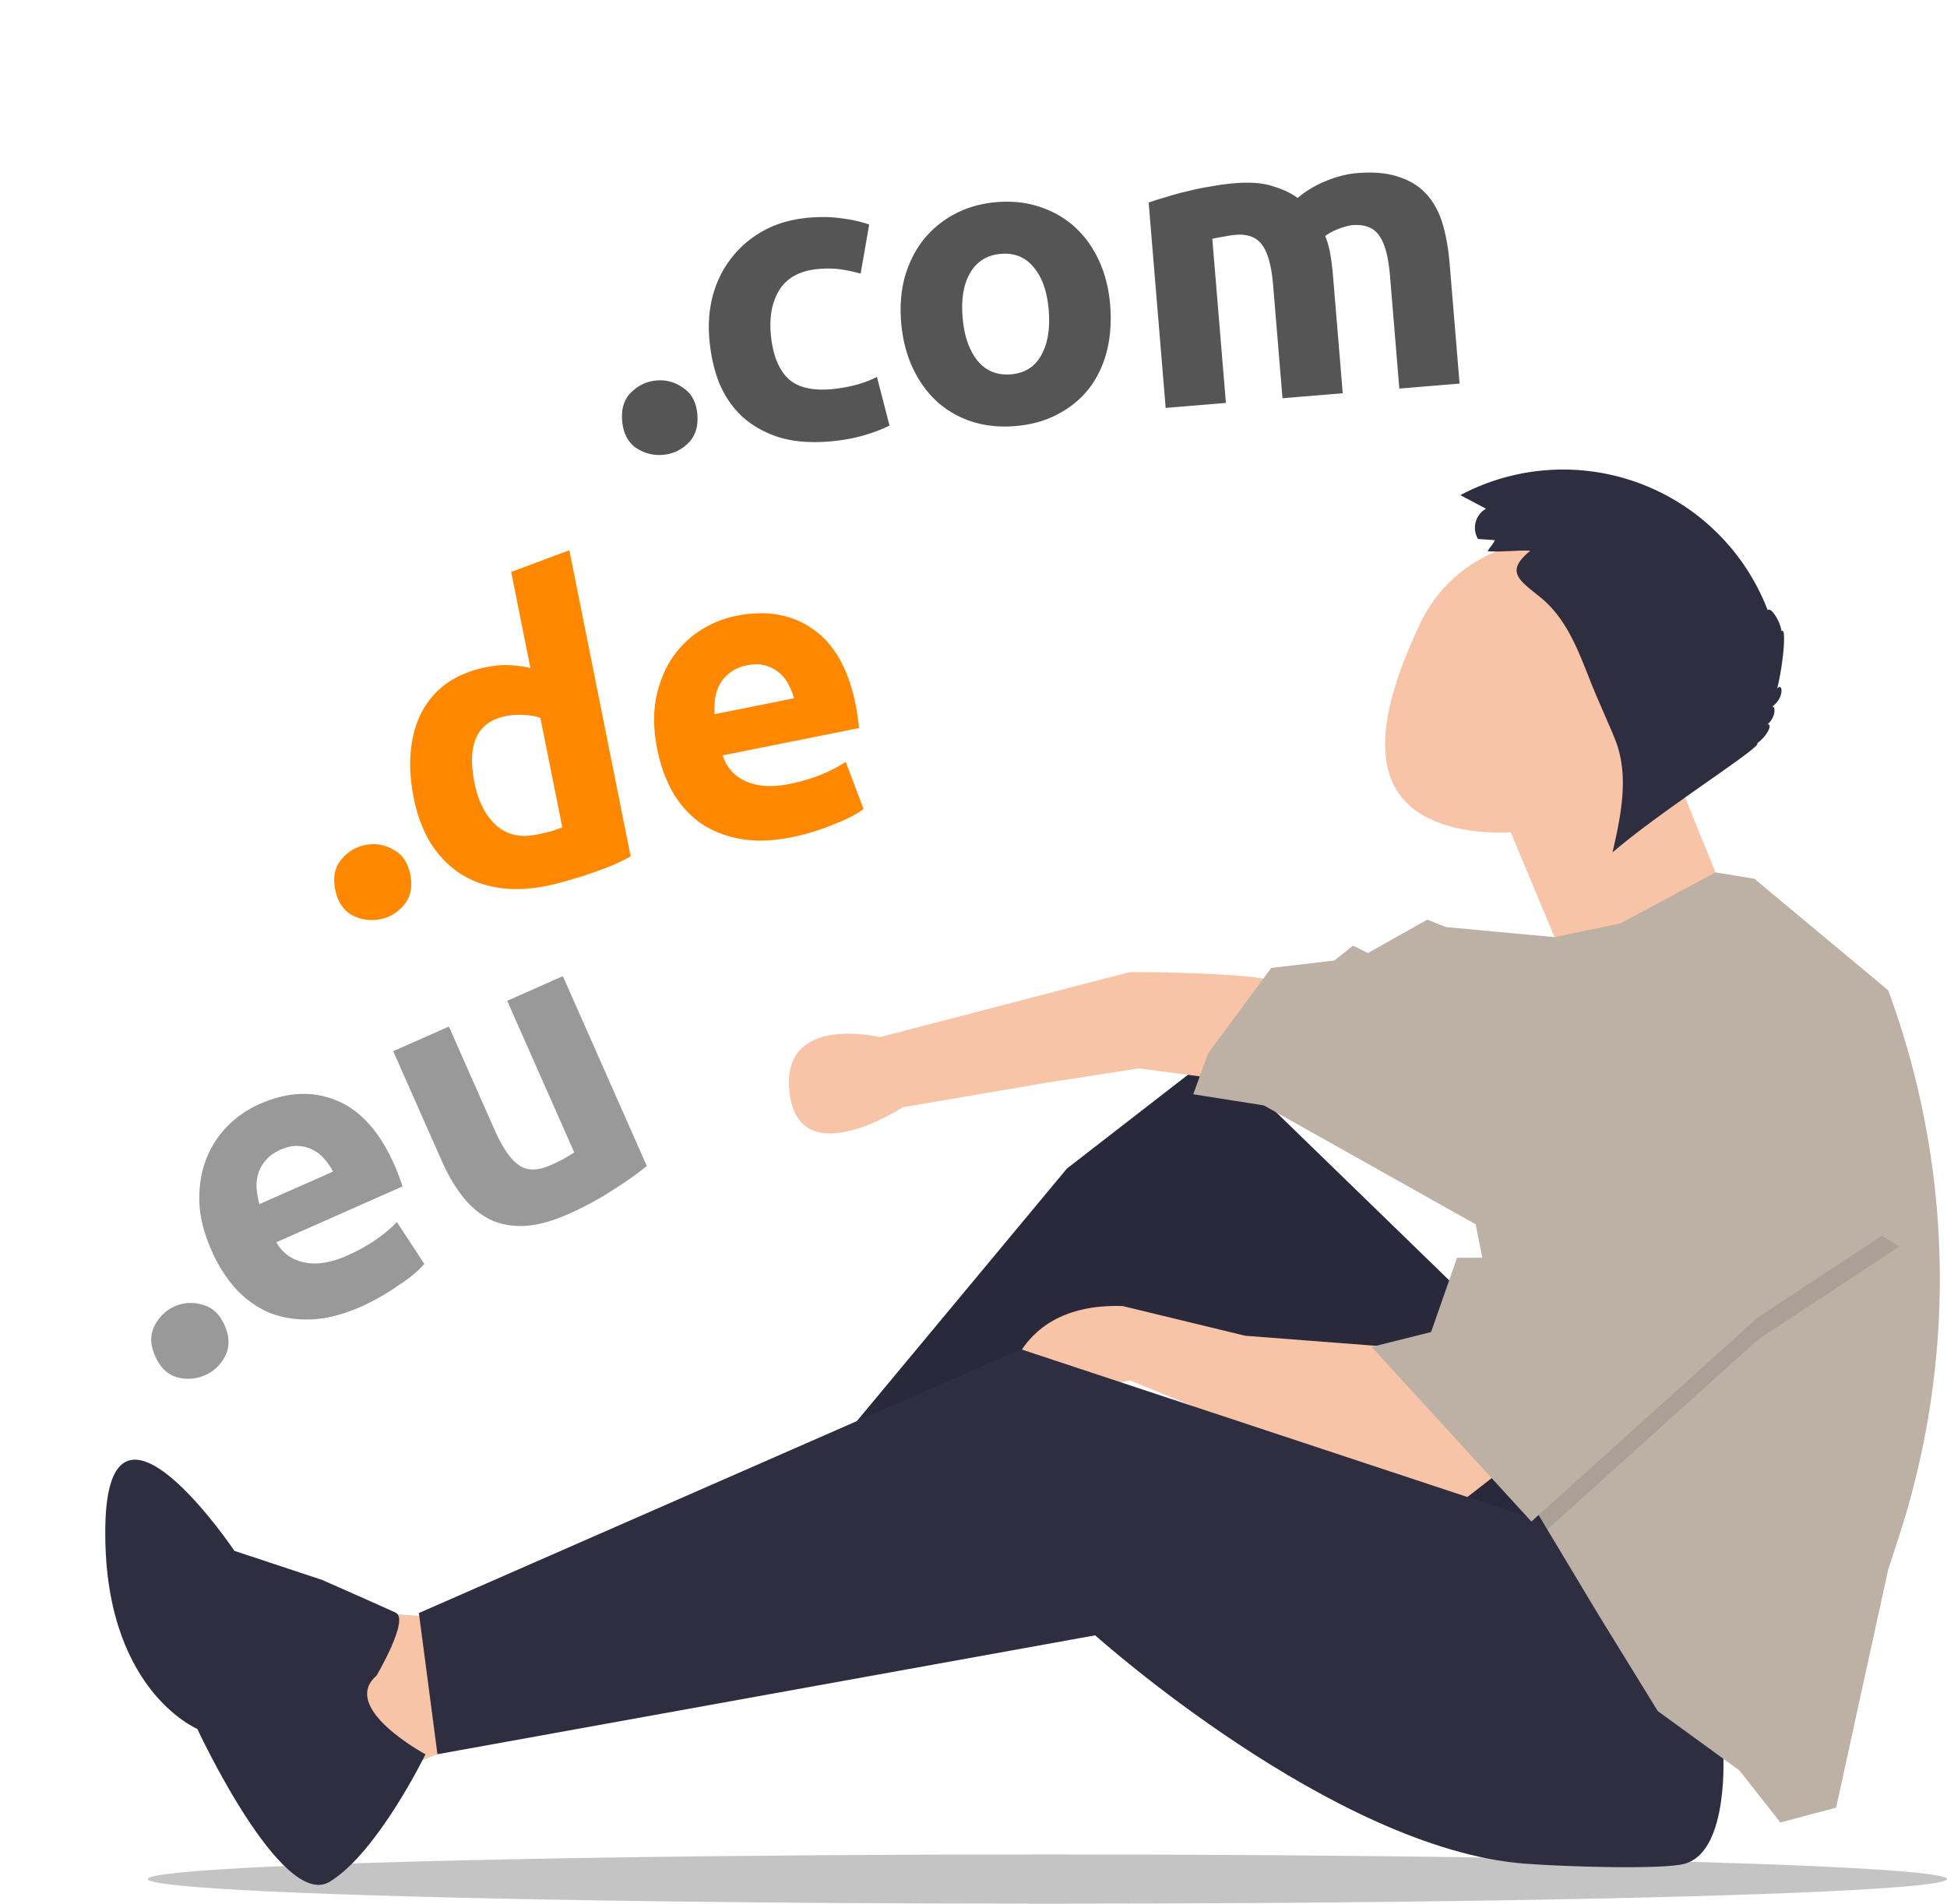
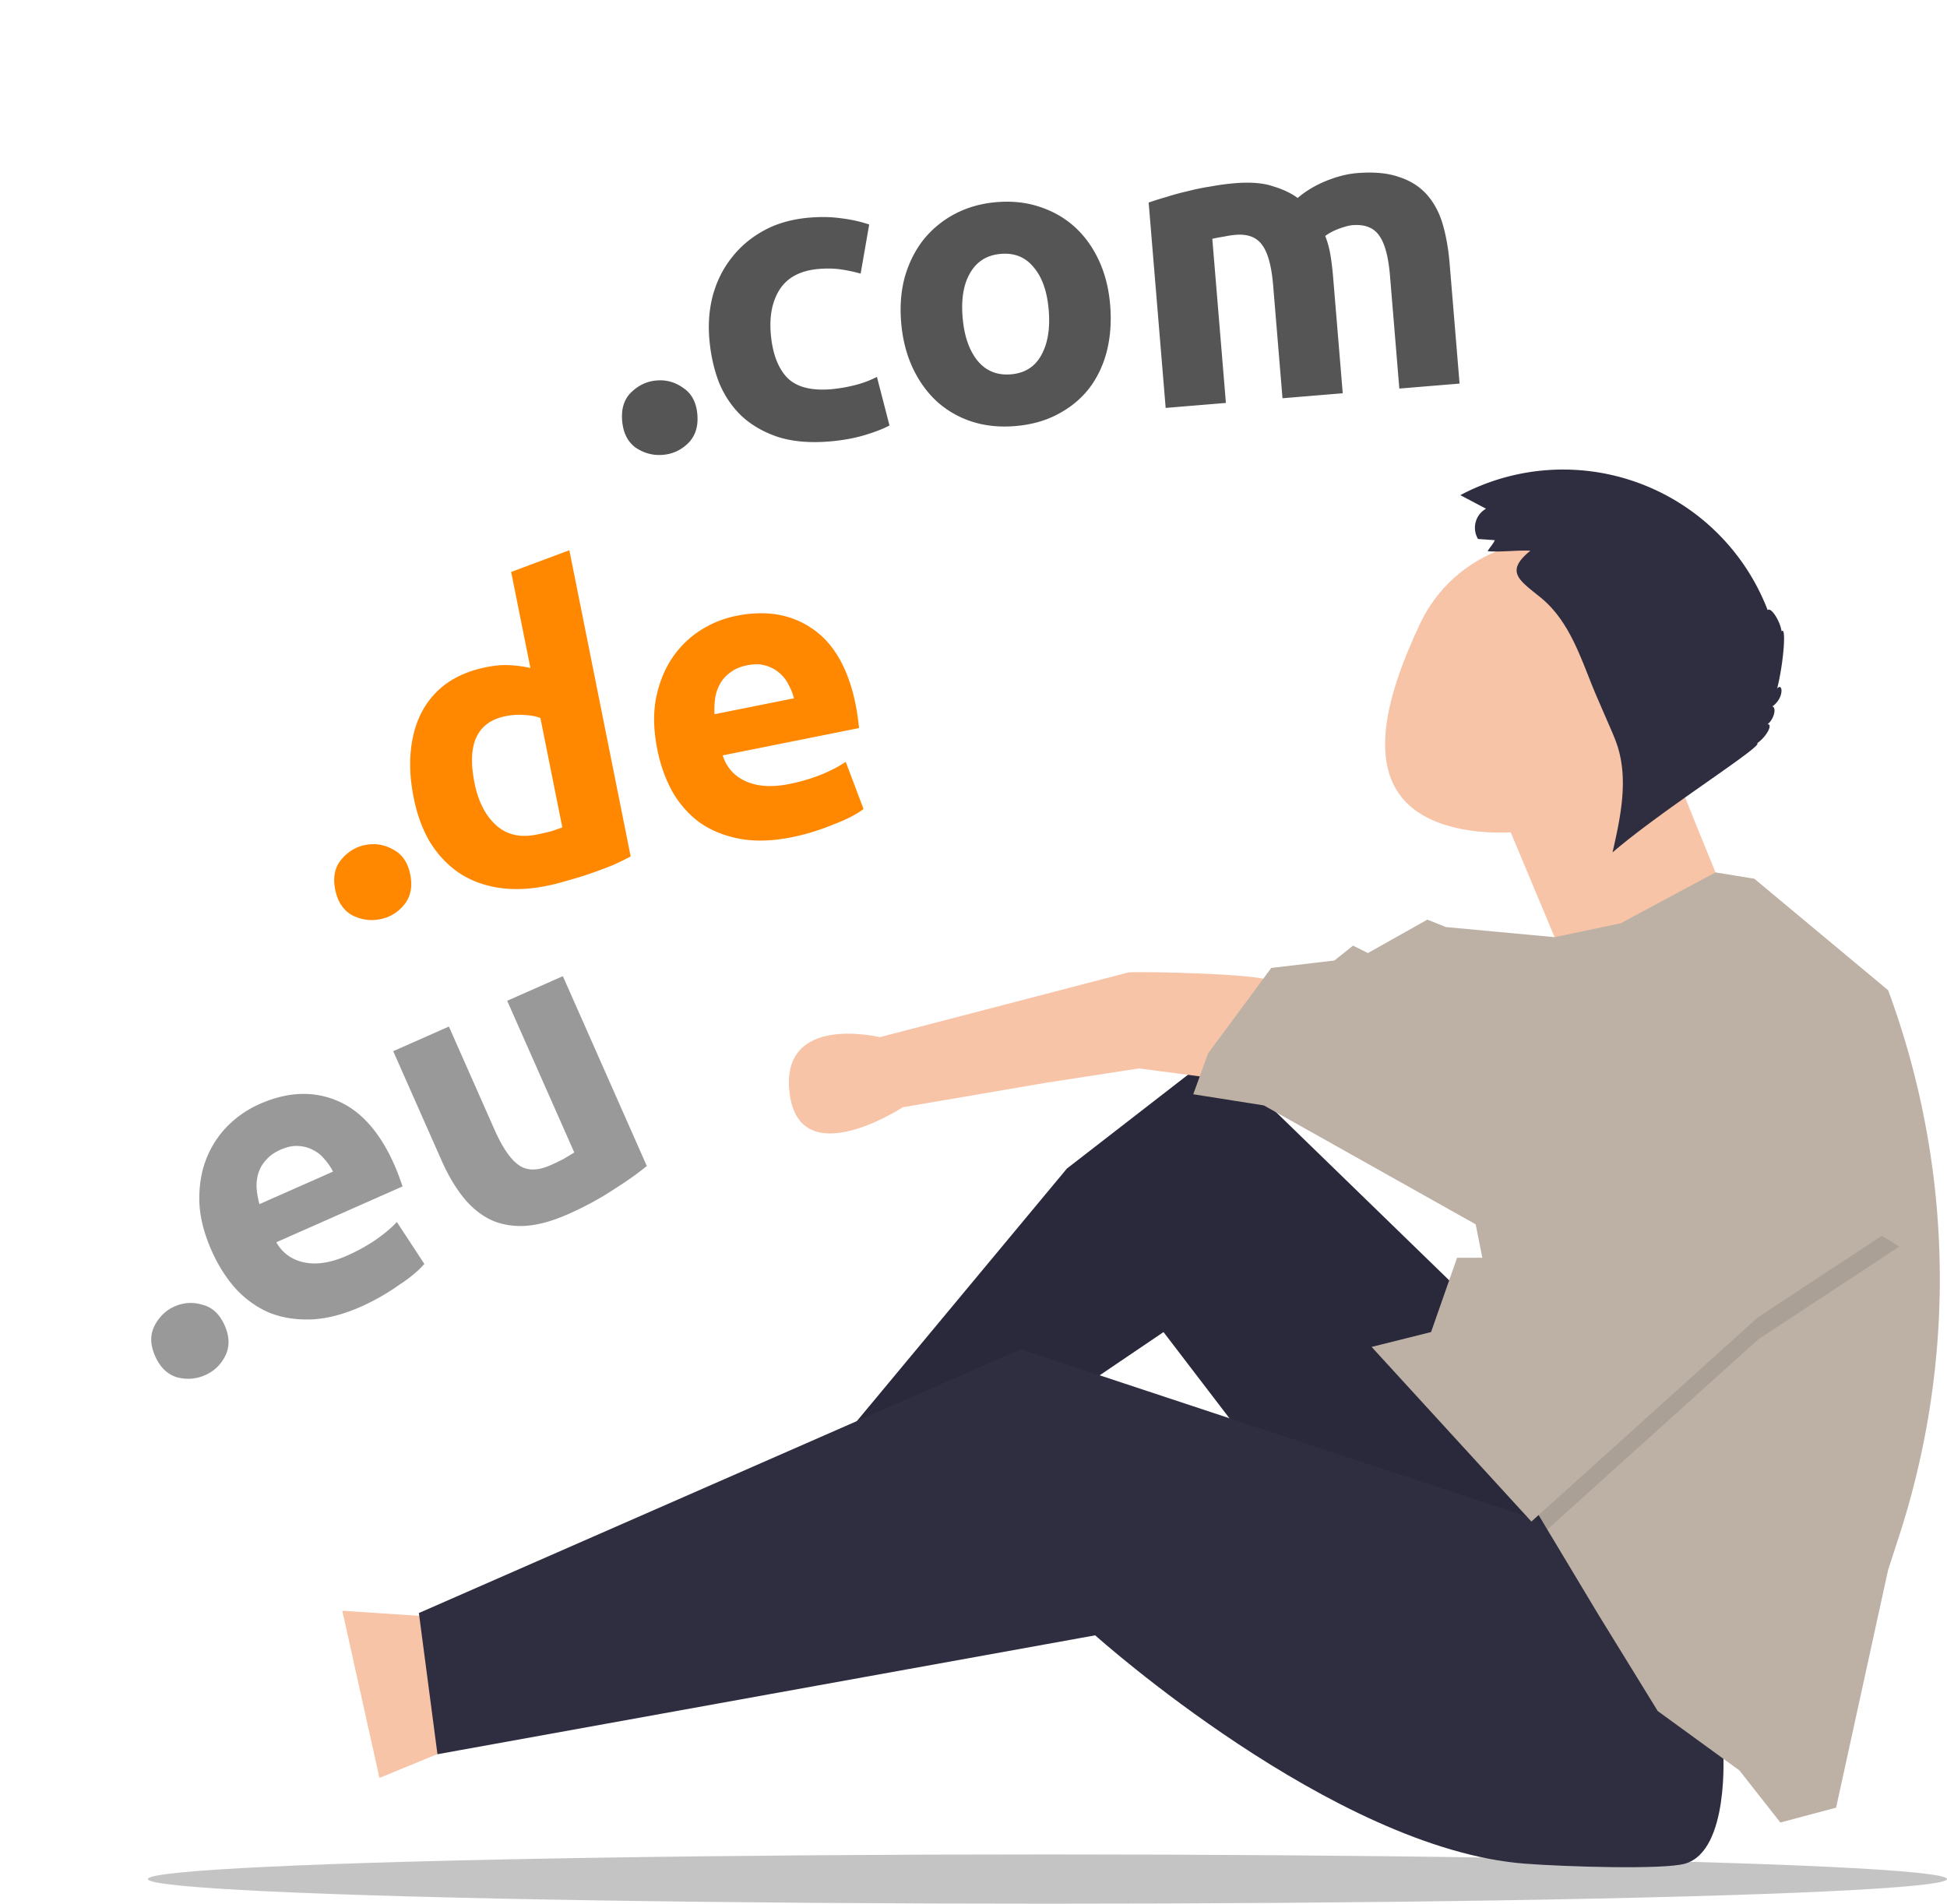
<svg xmlns="http://www.w3.org/2000/svg" width="316" height="309" fill="none">
  <ellipse cx="170" cy="305" rx="146" ry="4" fill="#C4C4C4" />
  <path d="m73.648 262.652-18.093-1.207 6.03 27.14 20.506-8.443-8.443-17.49Z" fill="#F7C4A7" />
  <path d="m239.501 211.991-42.217-41.011-24.124 18.696-47.645 57.295 5.428 8.443 57.897-39.201 39.202 51.263 37.393-18.696-25.934-36.789Z" fill="#2F2E41" />
  <path opacity=".1" d="m239.501 211.991-42.217-41.011-24.124 18.696-47.645 57.295 5.428 8.443 57.897-39.201 39.202 51.263 37.393-18.696-25.934-36.789Z" fill="#000" />
-   <path d="m243.119 239.131-5.427 4.221-44.027-15.077-10.253-4.222-20.505 4.222s0-16.887 19.299-16.284l19.902 4.825 23.521 1.809 17.49 20.506Z" fill="#F7C4A7" />
  <path d="M279.674 284.135s1.085 16.277-6.189 18.365c-3.485 1-19.485.5-26 0-31.094-2.386-69.735-37.061-69.735-37.061L71 284.738l-3.015-22.918L165.688 219l85.64 28.346 28.346 36.789Z" fill="#2F2E41" />
  <path d="m202.68 175.75 10.253-11.222-3.317-3.499c-1.075-2.144-1.236-.618-3.317-1.81-2.082-1.191-20.723-1.547-23.116-1.388l-40.389 10.518s-16.317-3.98-14.635 9.154c1.683 13.134 18.363 2.222 18.363 2.222l23.253-3.975 15.081-2.326 17.824 2.326ZM232.195 132.985c11.761 5.515 35.329.043 40.845-11.718 5.515-11.761.452-25.767-11.309-31.282-11.762-5.516-25.767-.453-31.283 11.308-5.515 11.762-10.014 26.176 1.747 31.692Z" fill="#F7C4A7" />
  <path d="m243.421 130.874 10.856 25.933 25.933-10.856s-8.443-20.505-8.443-21.109c0-.603-28.346 6.032-28.346 6.032Z" fill="#F7C4A7" />
  <path d="M314.834 207.595c0 14.195-2.237 28.302-6.628 41.801l-1.761 5.416-8.443 38.598-9.047 2.413-6.634-8.444-13.268-9.65-9.65-15.68-8.274-13.787-2.582-4.306-9.046-45.233-34.377-19.299-11.459-1.81 2.412-6.634 10.253-13.871 10.253-1.206 3.015-2.413 2.413 1.206 9.65-5.428 3.015 1.207 17.635 1.64 10.711-2.243 15.403-8.269 6.309 1.031 21.711 18.093a135.014 135.014 0 0 1 8.389 46.868Z" fill="#BDB1A6" />
-   <path d="M61.108 271.99s5.402-9.155 3.12-10.224c-2.281-1.068-11.97-5.329-11.97-5.329l-14.21-4.71s-20.504-30.472-20.954-3.973c-.45 26.5 14.929 32.87 14.929 32.87s13.716 29.519 21.486 24.812c7.77-4.708 15.545-20.686 15.545-20.686s-14.012-7.532-7.946-12.76Z" fill="#2F2E41" />
  <path opacity=".1" d="m308.255 202.342-22.918 15.077-34.208 30.843-2.581-4.306-7.237-36.187h1.809l18.696-34.376 46.439 28.949Z" fill="#000" />
  <path d="m261.816 169.774-18.696 34.377h-6.634l-4.222 12.062-9.65 2.412 25.934 28.346 36.789-33.171 22.918-15.077-46.439-28.949Z" fill="#BDB1A6" />
  <path d="m242.606 87.678-2.723-.194a3.55 3.55 0 0 1-.383-2.73 3.554 3.554 0 0 1 1.683-2.184l-4.171-2.2a35.562 35.562 0 0 1 49.883 18.667c.508-.577 2.014 1.716 2.26 3.44.8-.952.318 5.238-.724 9.285.906-1.085 1.218 1.499-.776 2.903.741.224.223 2.145-.778 2.882.926-.001-.195 2.057-1.681 3.086 1.127.412-15.495 10.831-23.482 17.73 1.306-5.727 2.601-11.795.769-17.376-.311-.949-.709-1.867-1.106-2.783l-2.148-4.954c-2.498-5.762-4.198-12.224-9.217-16.293-3.449-2.796-5.814-4.171-1.625-7.571-2.298-.1-4.651.252-6.939.087.314-.602.908-1.162 1.158-1.795Z" fill="#2F2E41" />
  <path d="M66.586 141.958c.394 1.964.062 3.598-.994 4.899-1.022 1.249-2.318 2.031-3.89 2.345-1.572.315-3.091.097-4.558-.653-1.433-.803-2.346-2.187-2.74-4.152-.393-1.965-.079-3.572.943-4.821 1.056-1.301 2.37-2.109 3.942-2.424 1.572-.314 3.074-.07 4.506.733 1.467.75 2.398 2.108 2.791 4.073Zm10.424-14.893c.604 3.012 1.766 5.3 3.486 6.862 1.721 1.563 3.913 2.078 6.576 1.545a42.642 42.642 0 0 0 2.41-.551 31.58 31.58 0 0 0 1.781-.629l-3.553-17.748c-.69-.271-1.564-.436-2.62-.497a11.36 11.36 0 0 0-3.026.197c-4.628.927-6.313 4.533-5.053 10.821Zm25.349 11.953c-.821.436-1.772.9-2.855 1.389a70.929 70.929 0 0 1-3.484 1.31c-1.188.42-2.427.804-3.72 1.154-1.24.385-2.449.695-3.628.931-2.838.568-5.453.66-7.846.277-2.393-.384-4.506-1.187-6.34-2.409-1.843-1.266-3.398-2.907-4.664-4.924-1.232-2.069-2.124-4.479-2.674-7.23-.56-2.794-.713-5.374-.46-7.741.243-2.41.863-4.532 1.858-6.366a13.223 13.223 0 0 1 4.06-4.56c1.755-1.214 3.854-2.066 6.3-2.555 1.353-.271 2.58-.381 3.68-.329a19.74 19.74 0 0 1 3.498.458l-3.122-15.587 9.444-3.525 9.953 49.707Zm4.326-17.351c-.612-3.056-.687-5.811-.224-8.265.497-2.506 1.356-4.676 2.579-6.511a15.778 15.778 0 0 1 4.544-4.52 17.081 17.081 0 0 1 5.92-2.411c4.89-.98 9.055-.247 12.496 2.197 3.433 2.401 5.73 6.505 6.893 12.312.114.567.219 1.205.315 1.912.087.664.162 1.262.223 1.794l-22.136 4.433c.621 1.965 1.879 3.37 3.774 4.217 1.895.846 4.24.99 7.034.43a30.182 30.182 0 0 0 5.147-1.507c1.677-.699 3.013-1.398 4.008-2.097l2.897 7.662c-.472.367-1.118.769-1.939 1.206-.821.437-1.759.852-2.816 1.245-1.004.428-2.104.83-3.3 1.206a35.153 35.153 0 0 1-3.628.93c-3.1.621-5.899.705-8.397.251-2.453-.462-4.602-1.326-6.445-2.592-1.808-1.318-3.301-2.994-4.481-5.029-1.135-2.043-1.957-4.33-2.464-6.863Zm22.174-8.323a9.33 9.33 0 0 0-.943-2.331 5.525 5.525 0 0 0-1.533-1.873c-.603-.515-1.337-.89-2.201-1.126-.821-.244-1.799-.252-2.934-.025-1.092.218-1.991.603-2.698 1.153a5.59 5.59 0 0 0-1.677 1.834 7.153 7.153 0 0 0-.811 2.411 15.357 15.357 0 0 0-.104 2.541l12.901-2.584Z" fill="#F80" />
  <path d="M113.182 67.286c.163 1.969-.346 3.53-1.528 4.685-1.142 1.108-2.5 1.727-4.074 1.857-1.575.13-3.038-.255-4.39-1.156-1.312-.948-2.049-2.407-2.212-4.375-.163-1.968.326-3.506 1.467-4.614 1.182-1.155 2.56-1.797 4.135-1.928 1.575-.13 3.018.279 4.33 1.227 1.351.901 2.109 2.336 2.272 4.304Zm1.941-12.316c-.207-2.493-.007-4.866.6-7.119.646-2.3 1.668-4.322 3.065-6.067 1.393-1.79 3.143-3.255 5.251-4.399 2.107-1.143 4.561-1.83 7.36-2.063 1.837-.152 3.536-.116 5.096.107 1.556.18 3.082.515 4.576 1.008l-1.388 7.977a24.703 24.703 0 0 0-3.094-.669c-1.115-.172-2.351-.202-3.707-.09-2.887.24-4.978 1.316-6.273 3.229-1.251 1.91-1.755 4.33-1.513 7.26.257 3.106 1.113 5.457 2.566 7.055 1.498 1.593 3.909 2.252 7.233 1.977a24.056 24.056 0 0 0 3.778-.643 16.22 16.22 0 0 0 3.653-1.36l2.041 7.891c-1.097.576-2.484 1.109-4.161 1.6-1.677.491-3.544.822-5.6.992-3.149.26-5.899.026-8.25-.704-2.354-.774-4.342-1.909-5.963-3.404-1.578-1.499-2.807-3.313-3.688-5.442-.841-2.177-1.368-4.555-1.582-7.136Zm65.058-5.454c.224 2.712.037 5.238-.562 7.578-.602 2.296-1.58 4.315-2.934 6.057-1.356 1.698-3.048 3.07-5.076 4.12-1.983 1.045-4.265 1.674-6.846 1.888-2.537.21-4.892-.035-7.064-.737-2.128-.704-4.001-1.782-5.619-3.234-1.621-1.495-2.94-3.324-3.955-5.486-1.02-2.206-1.642-4.664-1.867-7.377-.224-2.712-.013-5.218.633-7.517.69-2.303 1.714-4.304 3.071-6.002a16.396 16.396 0 0 1 5.076-4.12c2.027-1.049 4.265-1.674 6.715-1.877 2.493-.207 4.804.042 6.932.747 2.172.7 4.067 1.777 5.685 3.229 1.618 1.451 2.934 3.258 3.95 5.42s1.636 4.6 1.861 7.311Zm-9.973.826c-.25-3.018-1.058-5.33-2.424-6.934-1.326-1.652-3.105-2.385-5.336-2.2-2.231.184-3.886 1.202-4.966 3.053-1.083 1.807-1.5 4.22-1.25 7.239.25 3.018 1.061 5.373 2.435 7.065 1.369 1.648 3.17 2.38 5.401 2.195 2.23-.184 3.864-1.2 4.9-3.048 1.076-1.895 1.49-4.352 1.24-7.37Zm36.427-4.007c-.261-3.15-.861-5.346-1.801-6.59-.896-1.247-2.328-1.789-4.296-1.626a14.44 14.44 0 0 0-1.892.289c-.653.098-1.282.216-1.887.354l2.206 26.64-9.776.81-2.761-33.333a50.313 50.313 0 0 1 2.833-.895 42.669 42.669 0 0 1 3.489-.95 37.523 37.523 0 0 1 3.833-.78 39.05 39.05 0 0 1 3.855-.517c2.493-.206 4.533-.045 6.118.485 1.625.482 2.977 1.118 4.056 1.91 1.316-1.122 2.848-2.042 4.594-2.759 1.79-.72 3.451-1.144 4.982-1.271 2.756-.228 5.041-.021 6.856.621 1.855.595 3.365 1.55 4.531 2.862 1.166 1.313 2.025 2.915 2.578 4.807.553 1.893.928 4.02 1.123 6.382l1.614 19.487-9.777.81-1.515-18.307c-.261-3.149-.862-5.346-1.801-6.589-.896-1.247-2.329-1.79-4.297-1.626-.525.043-1.258.236-2.198.578-.897.339-1.635.73-2.215 1.175.389.98.675 2.036.856 3.166.179 1.086.32 2.264.425 3.532l1.56 18.831-9.777.81-1.516-18.306Z" fill="#555" />
  <path d="M36.463 215.133c.804 1.819.835 3.473.092 4.962-.72 1.431-1.809 2.468-3.264 3.111-1.456.644-2.975.76-4.56.349-1.56-.47-2.743-1.614-3.548-3.433-.805-1.82-.847-3.445-.126-4.875.744-1.489 1.843-2.555 3.298-3.199 1.456-.644 2.964-.731 4.525-.261 1.584.411 2.778 1.526 3.583 3.346Zm-2.11-12.118c-1.252-2.831-1.918-5.484-1.999-7.962-.058-2.536.307-4.825 1.097-6.866a15.67 15.67 0 0 1 3.43-5.36 16.987 16.987 0 0 1 5.217-3.613c4.529-2.002 8.724-2.19 12.585-.563 3.844 1.587 6.955 5.069 9.333 10.446.233.526.472 1.121.718 1.786.227.624.428 1.188.602 1.691L44.84 201.64c1.024 1.77 2.546 2.861 4.565 3.274 2.02.412 4.323.045 6.91-1.099a29.992 29.992 0 0 0 4.664-2.57c1.474-1.039 2.618-2.004 3.432-2.896l4.459 6.802c-.378.457-.918.986-1.62 1.586-.7.6-1.52 1.204-2.46 1.813-.88.631-1.86 1.258-2.939 1.88a34.906 34.906 0 0 1-3.316 1.684c-2.87 1.27-5.564 1.954-8.083 2.052-2.477.081-4.746-.293-6.805-1.123-2.036-.888-3.845-2.19-5.426-3.908-1.54-1.735-2.83-3.776-3.867-6.12ZM54.05 190.17a9.284 9.284 0 0 0-1.417-2.056 5.481 5.481 0 0 0-1.89-1.485c-.695-.369-1.486-.575-2.375-.617-.848-.059-1.798.143-2.85.608-1.01.447-1.799 1.013-2.365 1.699a5.534 5.534 0 0 0-1.23 2.139 7.095 7.095 0 0 0-.267 2.511c.08.835.228 1.663.447 2.485l11.947-5.284Zm50.928-.917c-1.34 1.124-3.142 2.404-5.407 3.841-2.247 1.477-4.704 2.806-7.373 3.986-2.709 1.198-5.134 1.836-7.275 1.913-2.1.059-3.963-.326-5.586-1.155-1.641-.869-3.087-2.115-4.336-3.738-1.25-1.623-2.357-3.525-3.322-5.709l-7.86-17.768 9.037-3.997 7.376 16.677c1.287 2.911 2.601 4.844 3.942 5.798 1.34.954 3.061.966 5.164.036.646-.286 1.325-.61 2.035-.973a68.05 68.05 0 0 0 1.833-1.1l-10.89-24.622 9.036-3.997 13.626 30.808Z" fill="#999" />
</svg>